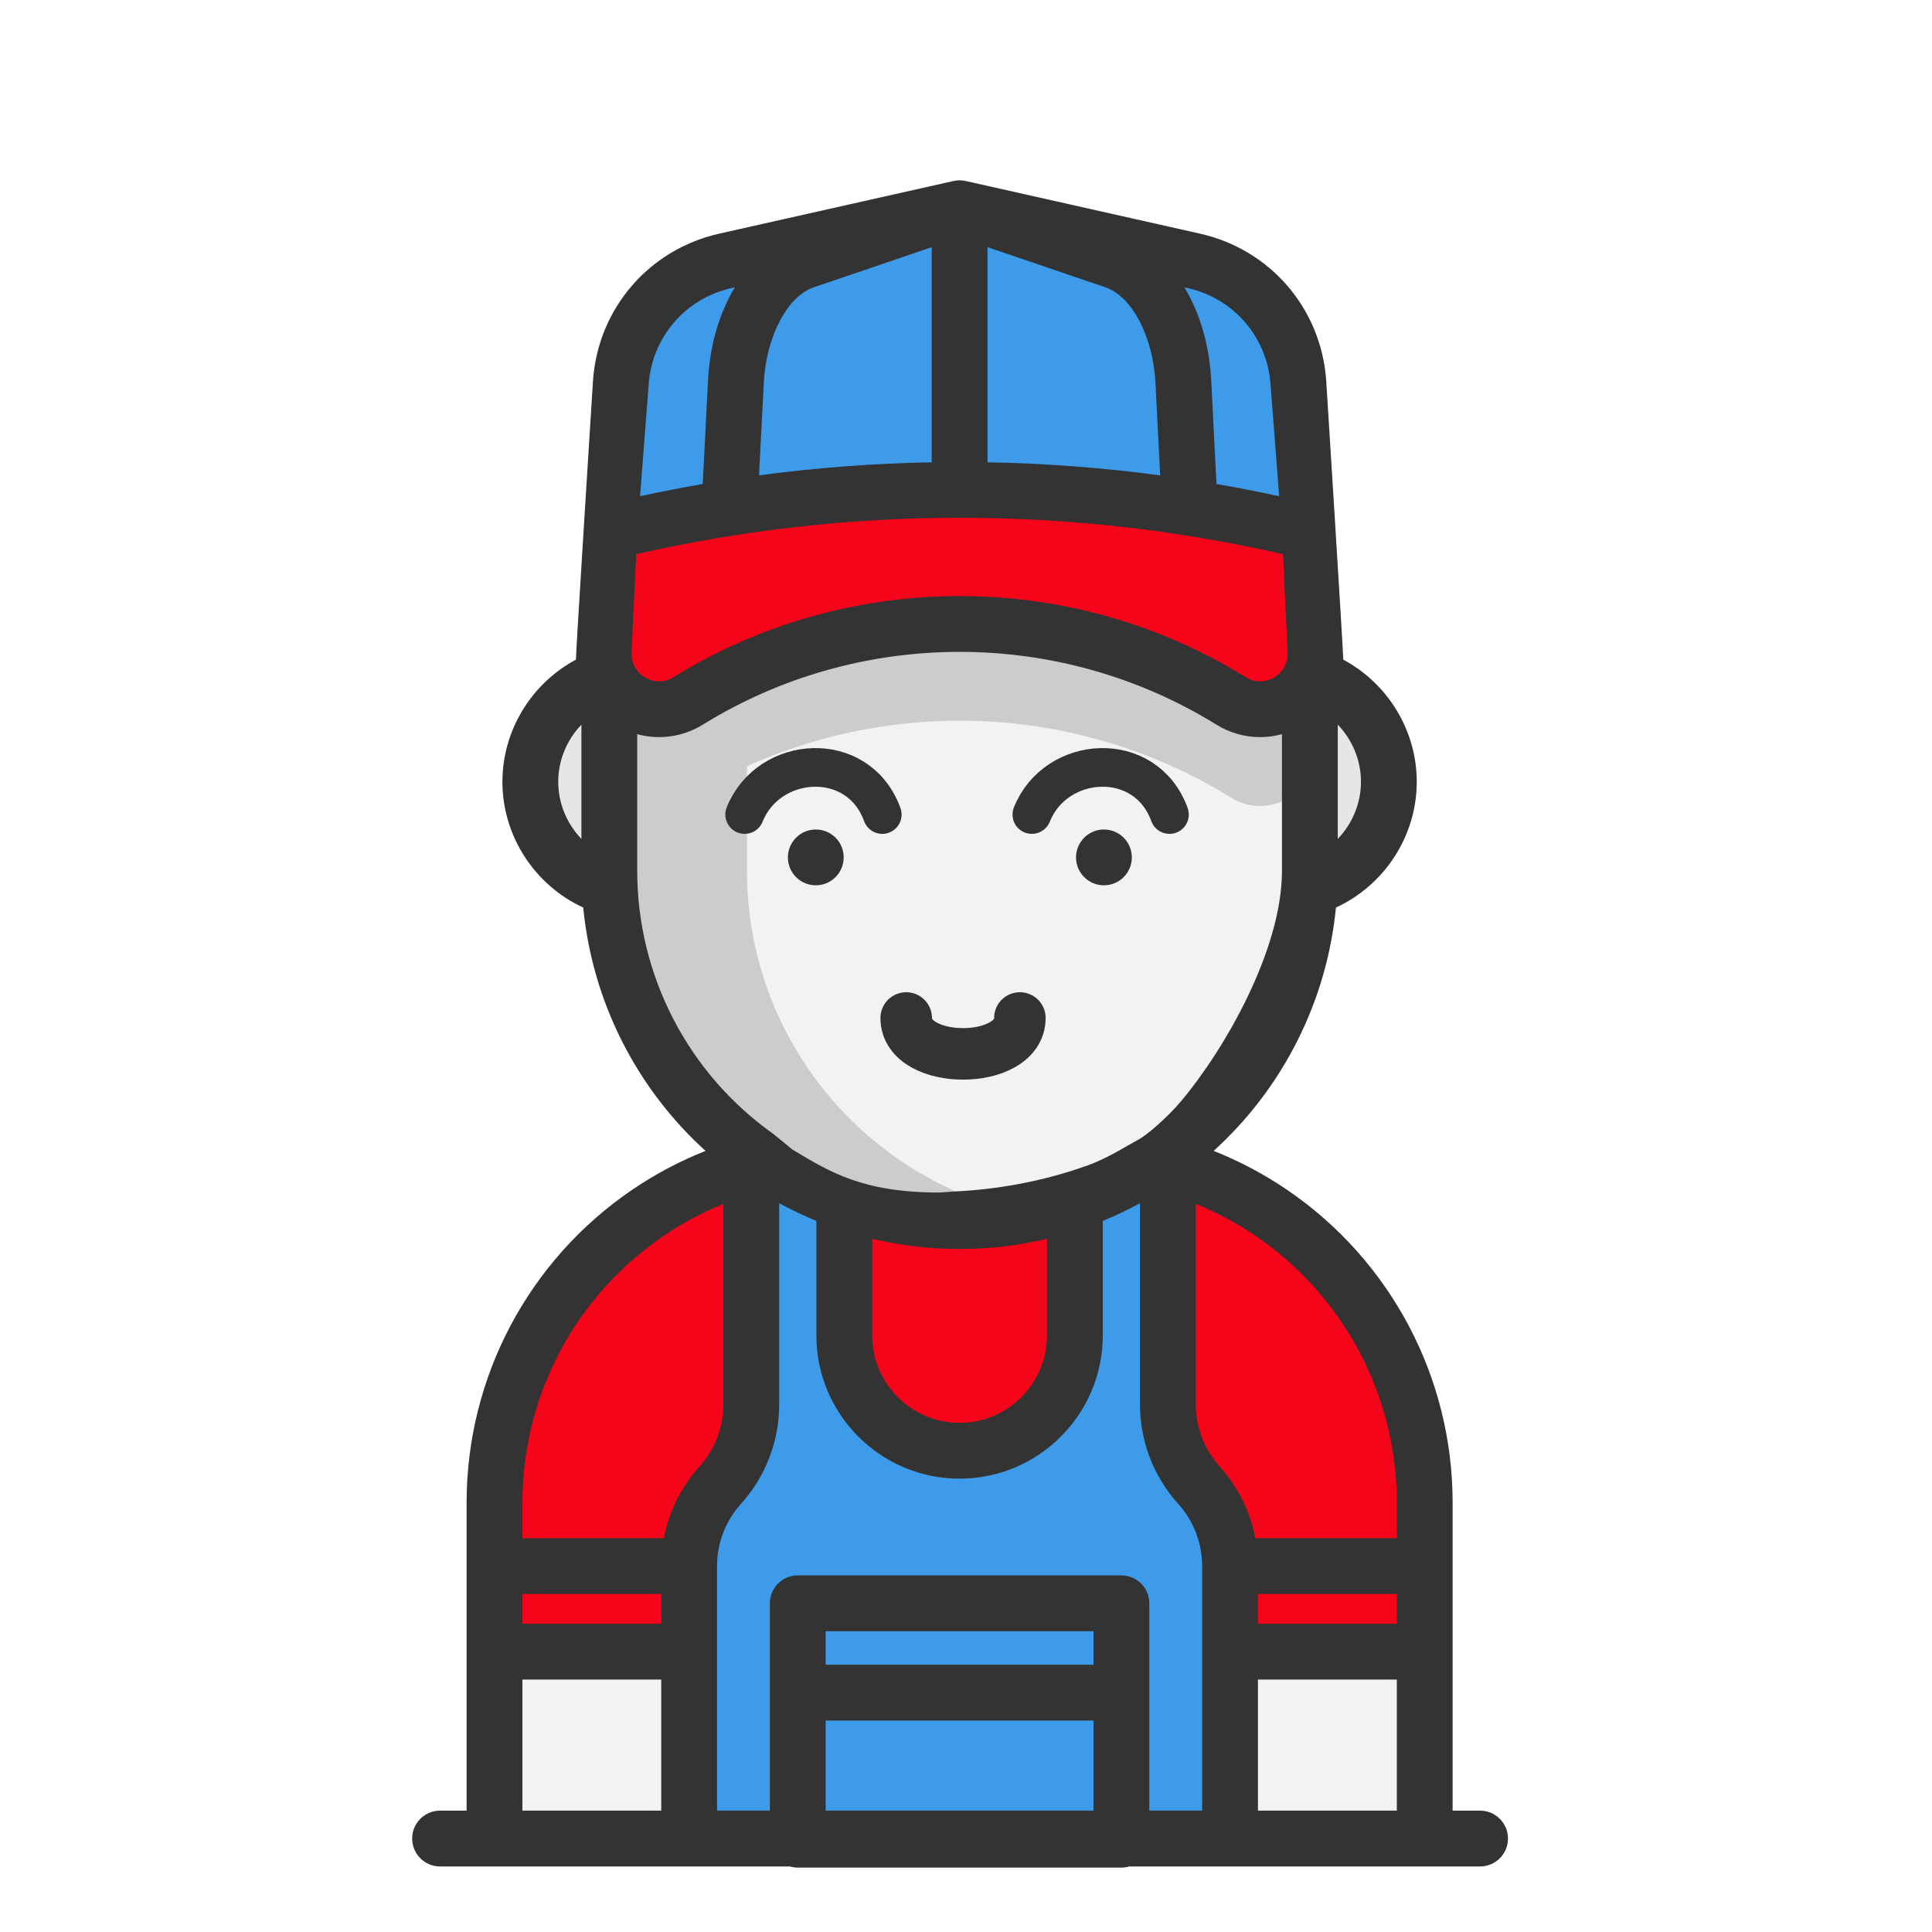
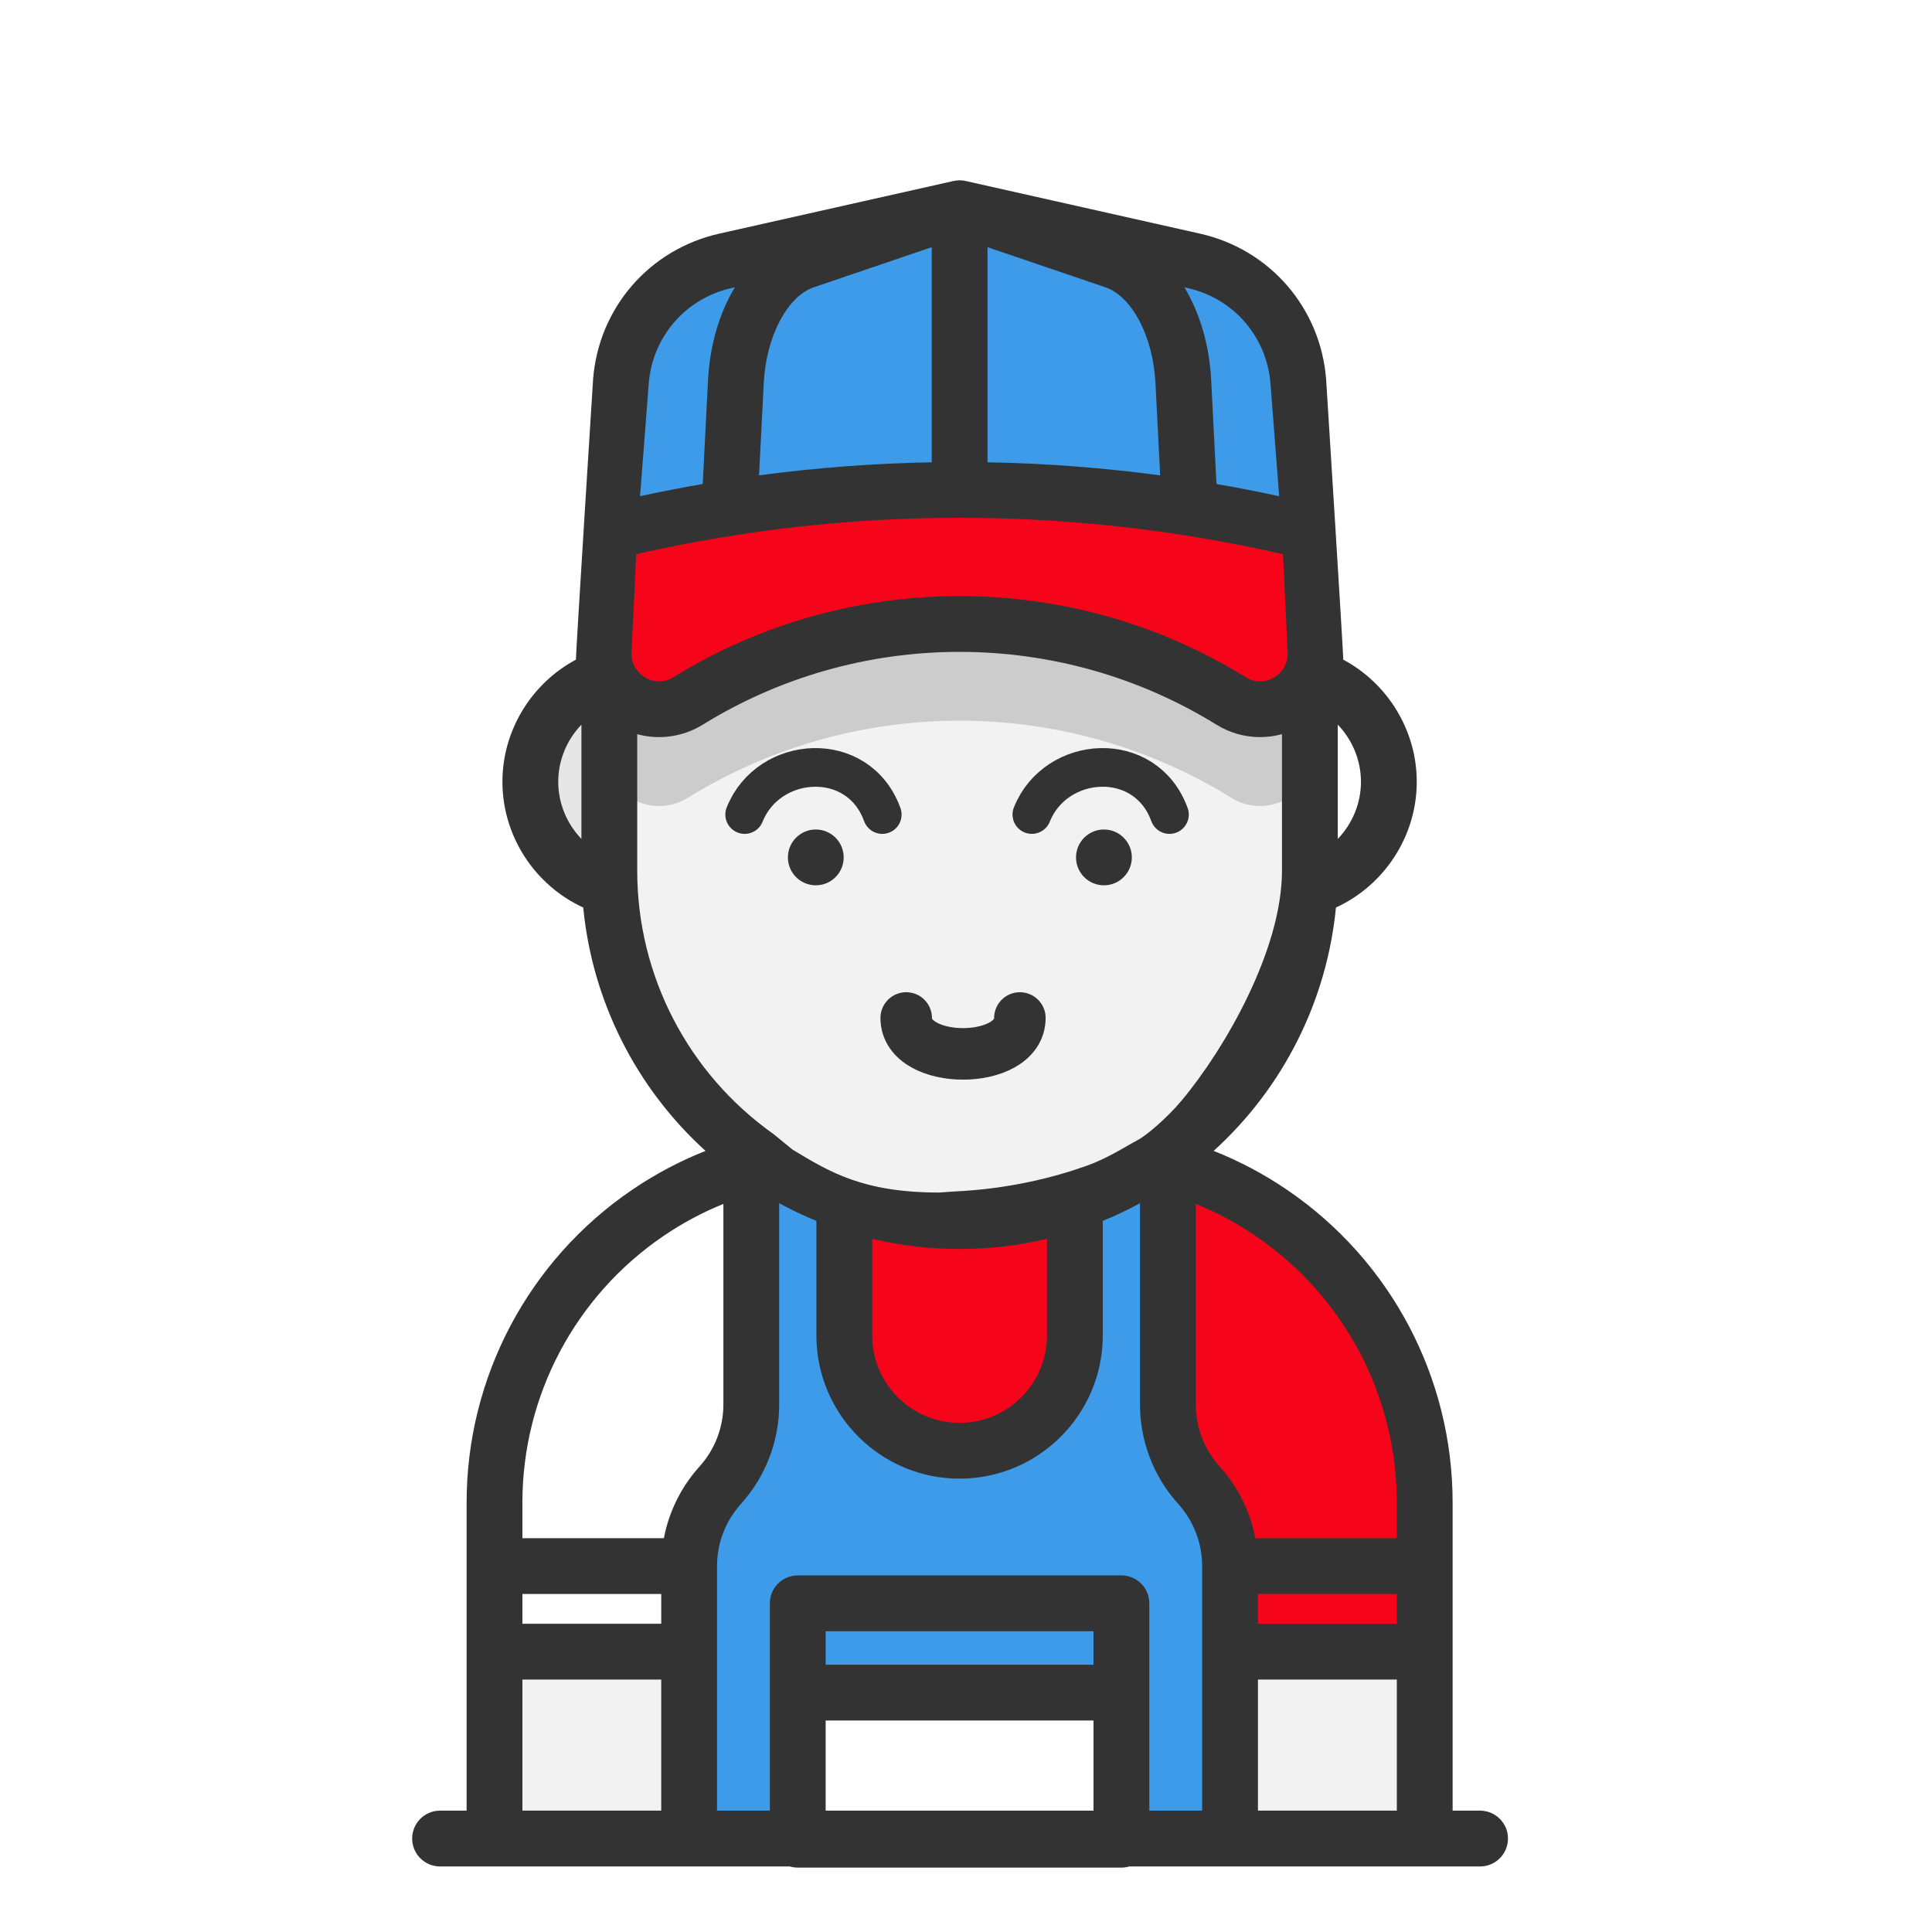
<svg xmlns="http://www.w3.org/2000/svg" width="150" height="150" viewBox="0 0 150 150" fill="none">
-   <path d="M87.066 131.413H61.937V142.744H87.066V131.413Z" fill="#3D9BE9" />
  <path d="M87.066 124.481H61.937V131.413H87.066V124.481Z" fill="#3D9BE9" />
  <path d="M110.615 122.771V128.233H95.5V121.589H110.615V122.771Z" fill="#F60419" />
-   <path d="M53.503 121.589V128.233H38.391V122.771V121.589H53.503Z" fill="#F60419" />
  <path d="M110.615 116.659V121.589H95.5C95.5 119.27 94.639 117.034 93.085 115.313C92.308 114.452 91.707 113.464 91.297 112.398C90.887 111.335 90.674 110.194 90.674 109.036V90.449C93.576 91.246 96.28 92.517 98.706 94.167C105.892 99.06 110.615 107.312 110.615 116.659Z" fill="#F60419" />
  <path d="M75.082 94.799C78.011 94.741 80.824 94.216 83.453 93.297V103.684C83.453 108.629 79.446 112.635 74.501 112.635C69.559 112.635 65.55 108.629 65.55 103.684V93.297C68.352 94.276 71.365 94.808 74.501 94.808C74.695 94.808 74.889 94.805 75.082 94.799Z" fill="#F60419" />
-   <path d="M58.329 90.449V109.036C58.329 110.194 58.116 111.335 57.706 112.398C57.295 113.464 56.692 114.452 55.915 115.313C54.364 117.034 53.503 119.27 53.503 121.589H38.391V116.659C38.391 107.312 43.108 99.06 50.297 94.167C52.723 92.517 55.426 91.246 58.329 90.449Z" fill="#F60419" />
  <path d="M53.503 128.232V142.743H52.844H38.391V128.232H53.503Z" fill="#F2F2F2" />
  <path d="M110.615 128.232V142.743H96.159H95.5V128.232H110.615Z" fill="#F2F2F2" />
  <path d="M47.338 68.925H47.335C43.774 67.886 41.171 64.596 41.171 60.699C41.171 56.843 43.721 53.58 47.228 52.508C47.251 52.563 47.28 52.62 47.306 52.675V67.611C47.306 68.05 47.318 68.489 47.338 68.925Z" fill="#E6E6E6" />
-   <path d="M101.772 52.504C105.279 53.579 107.829 56.843 107.829 60.699C107.829 64.595 105.227 67.885 101.666 68.925H101.663C101.683 68.489 101.694 68.05 101.694 67.611V52.672C101.72 52.617 101.746 52.562 101.772 52.504Z" fill="#E6E6E6" />
  <path d="M101.774 52.505C101.748 52.496 101.722 52.49 101.696 52.482V52.672C100.63 54.798 97.861 55.829 95.576 54.417C84.112 47.329 69.864 46.549 57.787 52.08C56.3 52.764 54.841 53.542 53.429 54.417C51.144 55.829 48.377 54.801 47.308 52.675V52.482C47.282 52.49 47.256 52.496 47.23 52.508C46.95 51.884 46.817 51.176 46.875 50.411L47.308 41.295C50.396 40.541 53.506 39.917 56.635 39.423C57.019 39.363 57.403 39.305 57.787 39.247C63.33 38.43 68.916 38.023 74.505 38.023C80.478 38.023 86.454 38.49 92.373 39.423C95.498 39.917 98.609 40.541 101.696 41.295L102.127 50.411C102.187 51.173 102.052 51.883 101.774 52.505Z" fill="#F60419" />
  <path d="M53.503 128.233V121.589C53.503 119.27 54.364 117.034 55.915 115.313C56.692 114.452 57.295 113.464 57.706 112.398C58.116 111.335 58.329 110.195 58.329 109.036V90.449C58.604 90.371 58.878 90.299 59.156 90.233C59.213 90.215 59.274 90.204 59.335 90.189C60.259 90.81 61.226 91.379 62.226 91.885C63.294 92.428 64.404 92.902 65.55 93.297V103.684C65.55 108.629 69.559 112.635 74.502 112.635C79.447 112.635 83.453 108.629 83.453 103.684V93.297C84.6 92.902 85.709 92.428 86.778 91.885C87.777 91.379 88.745 90.811 89.669 90.189C89.727 90.204 89.79 90.216 89.848 90.233C90.125 90.299 90.399 90.371 90.674 90.449V109.036C90.674 110.195 90.888 111.335 91.298 112.398C91.708 113.464 92.309 114.452 93.086 115.313C94.639 117.034 95.501 119.27 95.501 121.589V128.233V142.744H87.066V131.413V124.48H61.937V131.413V142.744H53.503L53.503 128.233Z" fill="#3D9BE9" />
  <path d="M100.801 29.625L101.699 41.295H101.696C98.609 40.541 95.498 39.917 92.373 39.423L91.873 29.622C91.642 25.059 89.47 21.258 86.518 20.253L74.511 16.169L92.693 20.253C97.159 21.258 100.448 25.059 100.801 29.625Z" fill="#3D9BE9" />
  <path d="M91.873 29.622L92.373 39.423C86.455 38.49 80.479 38.022 74.505 38.022V37.829V16.166L74.511 16.168L86.518 20.253C89.47 21.258 91.642 25.059 91.873 29.622Z" fill="#3D9BE9" />
  <path d="M74.506 37.829V38.022C68.529 38.022 62.556 38.487 56.635 39.423L57.135 29.622C57.369 25.059 59.541 21.258 62.49 20.253L74.503 16.166H74.506V37.829Z" fill="#3D9BE9" />
  <path d="M74.502 16.166L62.489 20.253C59.54 21.258 57.368 25.059 57.134 29.622L56.635 39.423C53.506 39.917 50.396 40.541 47.308 41.294L48.206 29.625C48.559 25.059 51.846 21.258 56.314 20.252L74.502 16.166Z" fill="#3D9BE9" />
  <path d="M101.696 52.672V67.611C101.696 68.05 101.685 68.489 101.664 68.925C101.248 77.706 96.665 85.397 89.848 90.065C89.79 90.108 89.727 90.149 89.669 90.189C88.745 90.81 87.777 91.379 86.778 91.885C85.709 92.428 84.6 92.902 83.453 93.297C80.825 94.216 78.012 94.742 75.083 94.799C74.889 94.805 74.696 94.808 74.502 94.808C71.365 94.808 68.353 94.276 65.551 93.297C64.404 92.901 63.295 92.428 62.226 91.885C61.227 91.379 60.259 90.811 59.335 90.189C59.275 90.149 59.214 90.108 59.156 90.065C52.34 85.397 47.755 77.706 47.34 68.925C47.319 68.489 47.308 68.05 47.308 67.611V52.675C48.377 54.801 51.144 55.829 53.428 54.417C66.308 46.453 82.696 46.453 95.576 54.417C97.86 55.829 100.63 54.798 101.696 52.672Z" fill="#F2F2F2" />
-   <path d="M76.238 93.297C77.405 93.708 78.609 94.037 79.843 94.282C78.3 94.592 76.709 94.768 75.083 94.8C74.889 94.805 74.696 94.808 74.502 94.808C71.365 94.808 68.353 94.277 65.551 93.298C64.404 92.902 63.295 92.428 62.226 91.885C61.227 91.38 60.259 90.811 59.335 90.19C59.275 90.149 59.214 90.109 59.156 90.066C52.34 85.398 47.755 77.706 47.34 68.926C47.319 68.489 47.308 68.05 47.308 67.612V52.676C48.377 54.802 51.144 55.83 53.428 54.417C54.907 53.502 56.432 52.693 57.995 51.988V67.612C57.995 68.051 58.007 68.49 58.027 68.926C58.443 77.707 63.026 85.398 69.843 90.066C69.901 90.109 69.962 90.15 70.022 90.19C70.946 90.811 71.914 91.38 72.913 91.886C73.982 92.428 75.091 92.902 76.238 93.297Z" fill="#CCCCCC" />
  <path d="M101.696 52.672V60.182C100.63 62.308 97.86 63.339 95.576 61.927C84.112 54.839 69.863 54.059 57.787 59.59C56.299 60.274 54.841 61.051 53.428 61.927C51.144 63.339 48.377 62.311 47.308 60.185V52.675C48.377 54.801 51.144 55.829 53.428 54.417C66.308 46.453 82.696 46.453 95.576 54.417C97.86 55.829 100.63 54.798 101.696 52.672Z" fill="#CCCCCC" />
  <path d="M53.453 40.296L57.785 52.08C56.298 52.765 54.839 53.542 53.427 54.417C51.142 55.829 48.375 54.801 47.306 52.675V52.482C47.28 52.491 47.255 52.496 47.228 52.508C46.948 51.884 46.816 51.176 46.873 50.411L47.306 41.295C50.394 40.541 53.505 39.917 56.633 39.424C57.017 39.363 53.069 40.353 53.453 40.296Z" fill="#F60419" />
  <path d="M114.912 140.578H112.781V116.658C112.781 106.932 107.975 97.855 99.926 92.377C98.129 91.154 96.222 90.145 94.228 89.355C99.621 84.461 103.016 77.73 103.723 70.46C107.481 68.735 109.997 64.917 109.997 60.698C109.997 56.698 107.731 53.051 104.29 51.215C104.312 50.907 102.961 29.458 102.961 29.458C102.533 23.909 98.598 19.361 93.168 18.14L74.979 14.053C74.666 13.982 74.341 13.982 74.029 14.053L55.84 18.14C50.41 19.361 46.474 23.909 46.046 29.458C46.046 29.458 44.692 50.907 44.714 51.216C41.273 53.052 39.008 56.699 39.008 60.698C39.008 64.917 41.523 68.735 45.281 70.46C45.988 77.729 49.383 84.461 54.777 89.356C52.782 90.146 50.875 91.155 49.078 92.377C41.031 97.855 36.227 106.932 36.227 116.659V140.578H34.166C32.97 140.578 32 141.548 32 142.744C32 143.941 32.97 144.911 34.166 144.911H38.393H61.324C61.518 144.968 61.724 145 61.938 145H87.067C87.28 145 87.486 144.968 87.68 144.911H110.615H114.913C116.109 144.911 117.079 143.941 117.079 142.744C117.079 141.548 116.109 140.578 114.912 140.578ZM84.9 129.247H64.104V126.647H84.9V129.247ZM64.104 140.578V133.579H84.9V140.578H64.104ZM89.233 131.413V124.481C89.233 123.284 88.263 122.314 87.066 122.314H61.937C60.741 122.314 59.771 123.284 59.771 124.481V131.413V140.578H55.67V121.589C55.67 119.803 56.329 118.09 57.526 116.764C59.441 114.641 60.496 111.897 60.496 109.037V93.418C61.435 93.93 62.4 94.387 63.384 94.79V103.684C63.384 109.815 68.372 114.802 74.502 114.802C80.632 114.802 85.619 109.814 85.619 103.684V94.79C86.604 94.387 87.568 93.929 88.508 93.418V109.037C88.508 111.897 89.563 114.641 91.479 116.764C92.675 118.09 93.334 119.804 93.334 121.589V140.578H89.233V131.413ZM51.338 126.066H40.559V123.756H51.338V126.066ZM67.717 96.181C69.923 96.703 72.197 96.973 74.502 96.973C76.808 96.973 79.081 96.703 81.287 96.181V103.685C81.287 107.426 78.243 110.469 74.502 110.469C70.761 110.469 67.717 107.426 67.717 103.685V96.181ZM97.667 123.756H108.449V126.066H97.667V123.756ZM108.449 116.658V119.423H97.461C97.069 117.365 96.121 115.441 94.696 113.862C93.5 112.536 92.841 110.822 92.841 109.036V93.47C94.464 94.13 96.02 94.959 97.488 95.958C104.351 100.63 108.449 108.368 108.449 116.658ZM49.036 50.58C49.038 50.557 49.039 50.535 49.04 50.514L49.394 43.028C65.858 39.259 83.147 39.259 99.611 43.028L99.965 50.514C99.966 50.536 99.967 50.558 99.969 50.58C100.033 51.402 99.65 52.15 98.945 52.58C98.609 52.785 97.718 53.194 96.716 52.575C90.054 48.456 82.373 46.279 74.503 46.279C66.633 46.279 58.952 48.456 52.289 52.575C51.287 53.195 50.398 52.785 50.061 52.58C49.355 52.15 48.972 51.402 49.036 50.58ZM76.671 19.191L85.82 22.304C87.892 23.009 89.528 26.134 89.71 29.733L90.075 36.906C85.631 36.312 81.154 35.974 76.671 35.892L76.671 19.191ZM63.187 22.304L72.338 19.191V35.892C67.855 35.974 63.377 36.311 58.932 36.905L59.298 29.734C59.482 26.134 61.118 23.009 63.187 22.304ZM103.864 65.135V56.261C104.986 57.43 105.665 59.01 105.665 60.697C105.665 62.387 104.986 63.966 103.864 65.135ZM98.641 29.791L99.314 38.526C97.699 38.175 96.076 37.859 94.447 37.578L94.036 29.514C93.898 26.786 93.147 24.288 91.958 22.309L92.218 22.367C95.78 23.168 98.361 26.151 98.641 29.791ZM50.367 29.791C50.647 26.151 53.228 23.168 56.79 22.367L57.052 22.308C55.862 24.288 55.111 26.785 54.971 29.513L54.559 37.577C52.931 37.858 51.309 38.174 49.694 38.525L50.367 29.791ZM45.141 56.262V65.134C44.02 63.965 43.341 62.387 43.341 60.698C43.341 59.01 44.02 57.431 45.141 56.262ZM49.474 67.612V57C51.175 57.467 53.013 57.22 54.567 56.26C60.544 52.565 67.438 50.611 74.502 50.611C81.567 50.611 88.461 52.565 94.438 56.26C95.484 56.906 96.658 57.23 97.833 57.23C98.404 57.23 98.975 57.152 99.531 57V67.612C99.531 73.74 95.101 81.437 91.726 85.463C90.621 86.781 89.007 88.17 88.321 88.518L90.332 89.72C90.332 86.209 88.126 89.174 84.363 90.513C81.76 91.439 78.253 92.317 74.073 92.507L72.916 92.588C66.976 92.588 64.392 90.979 61.531 89.255L60.06 88.052C53.425 83.355 49.474 75.745 49.474 67.612ZM51.516 95.959C52.985 94.959 54.54 94.13 56.164 93.471V109.037C56.164 110.823 55.505 112.536 54.309 113.862C52.884 115.441 51.936 117.365 51.544 119.423H40.559V116.658C40.559 108.367 44.655 100.628 51.516 95.959ZM40.559 130.399H51.338V140.577H40.559V130.399ZM97.667 140.578V130.399H108.449V140.578H97.667Z" fill="#333333" />
  <path d="M63.338 68.735C64.534 68.735 65.504 67.765 65.504 66.569C65.504 65.372 64.534 64.402 63.338 64.402C62.142 64.402 61.172 65.372 61.172 66.569C61.172 67.765 62.142 68.735 63.338 68.735Z" fill="#333333" />
  <path d="M85.708 68.735C86.905 68.735 87.875 67.765 87.875 66.569C87.875 65.372 86.905 64.402 85.708 64.402C84.512 64.402 83.542 65.372 83.542 66.569C83.542 67.765 84.512 68.735 85.708 68.735Z" fill="#333333" />
  <path d="M70.357 79.036C70.357 82.752 79.183 82.752 79.183 79.036" stroke="#333333" stroke-width="4" stroke-linecap="round" />
  <path d="M57.815 63.241C59.673 58.596 66.641 58.131 68.499 63.241" stroke="#333333" stroke-width="3" stroke-linecap="round" />
  <path d="M80.112 63.241C81.971 58.596 88.939 58.131 90.797 63.241" stroke="#333333" stroke-width="3" stroke-linecap="round" />
</svg>